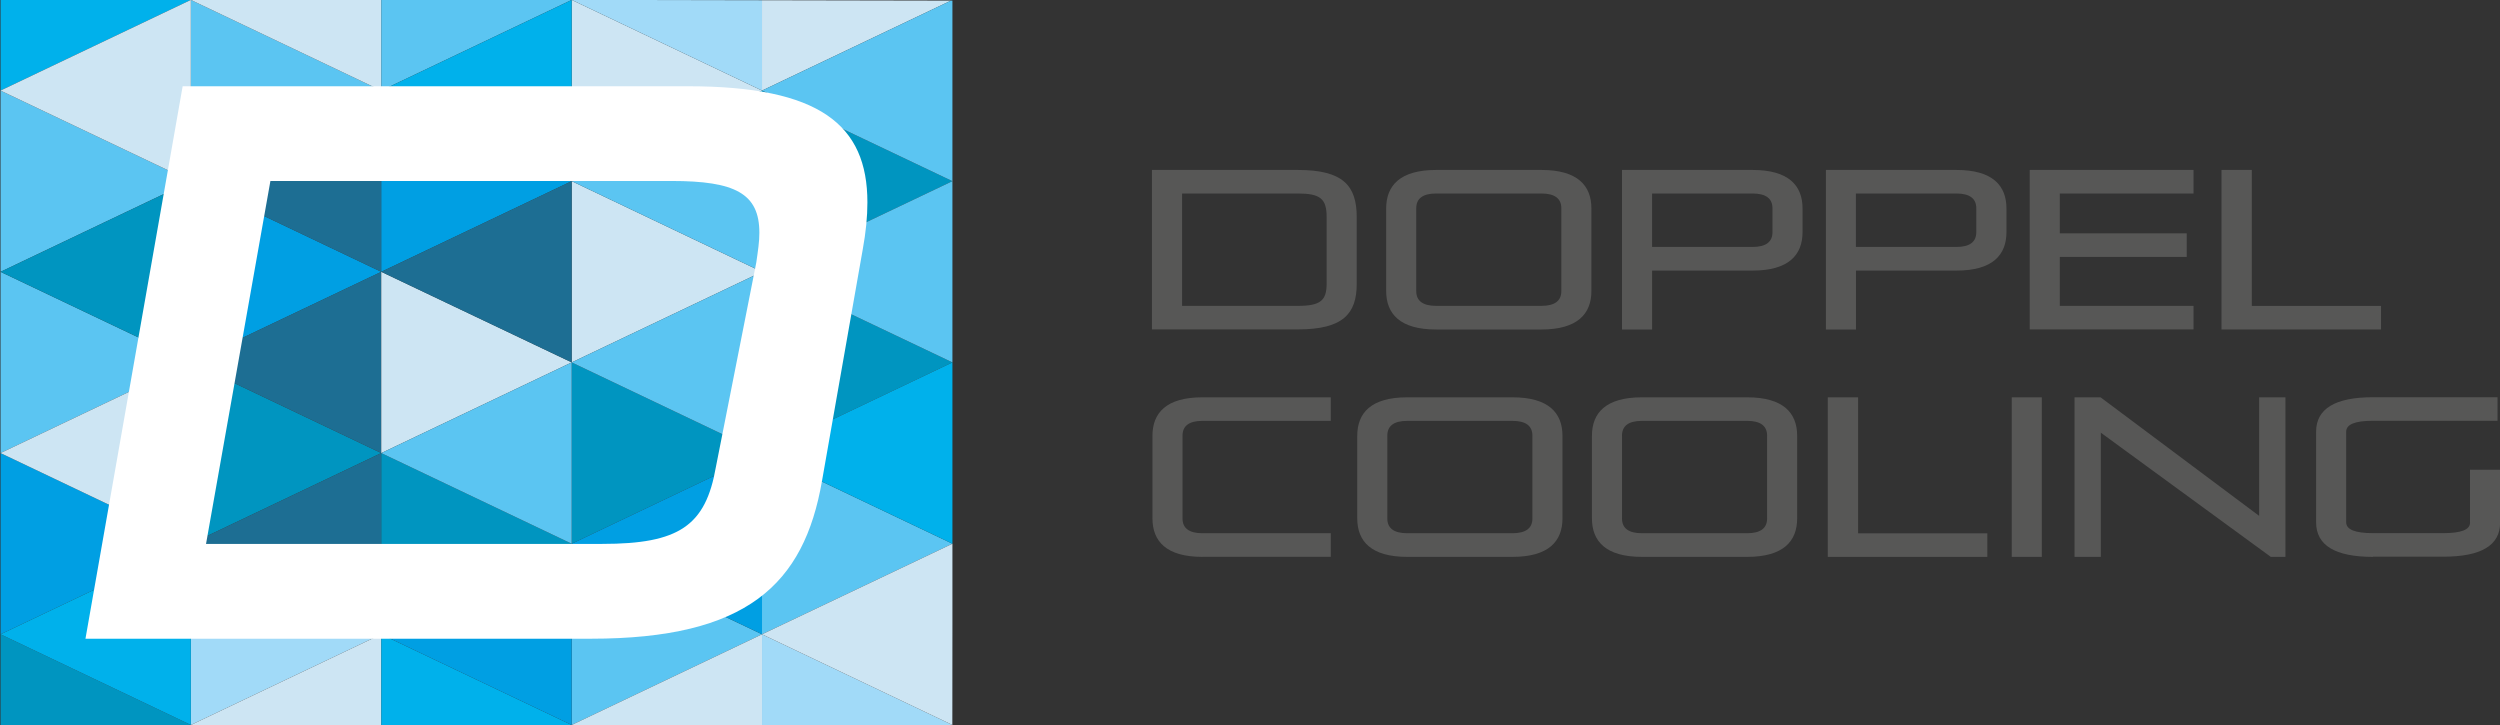
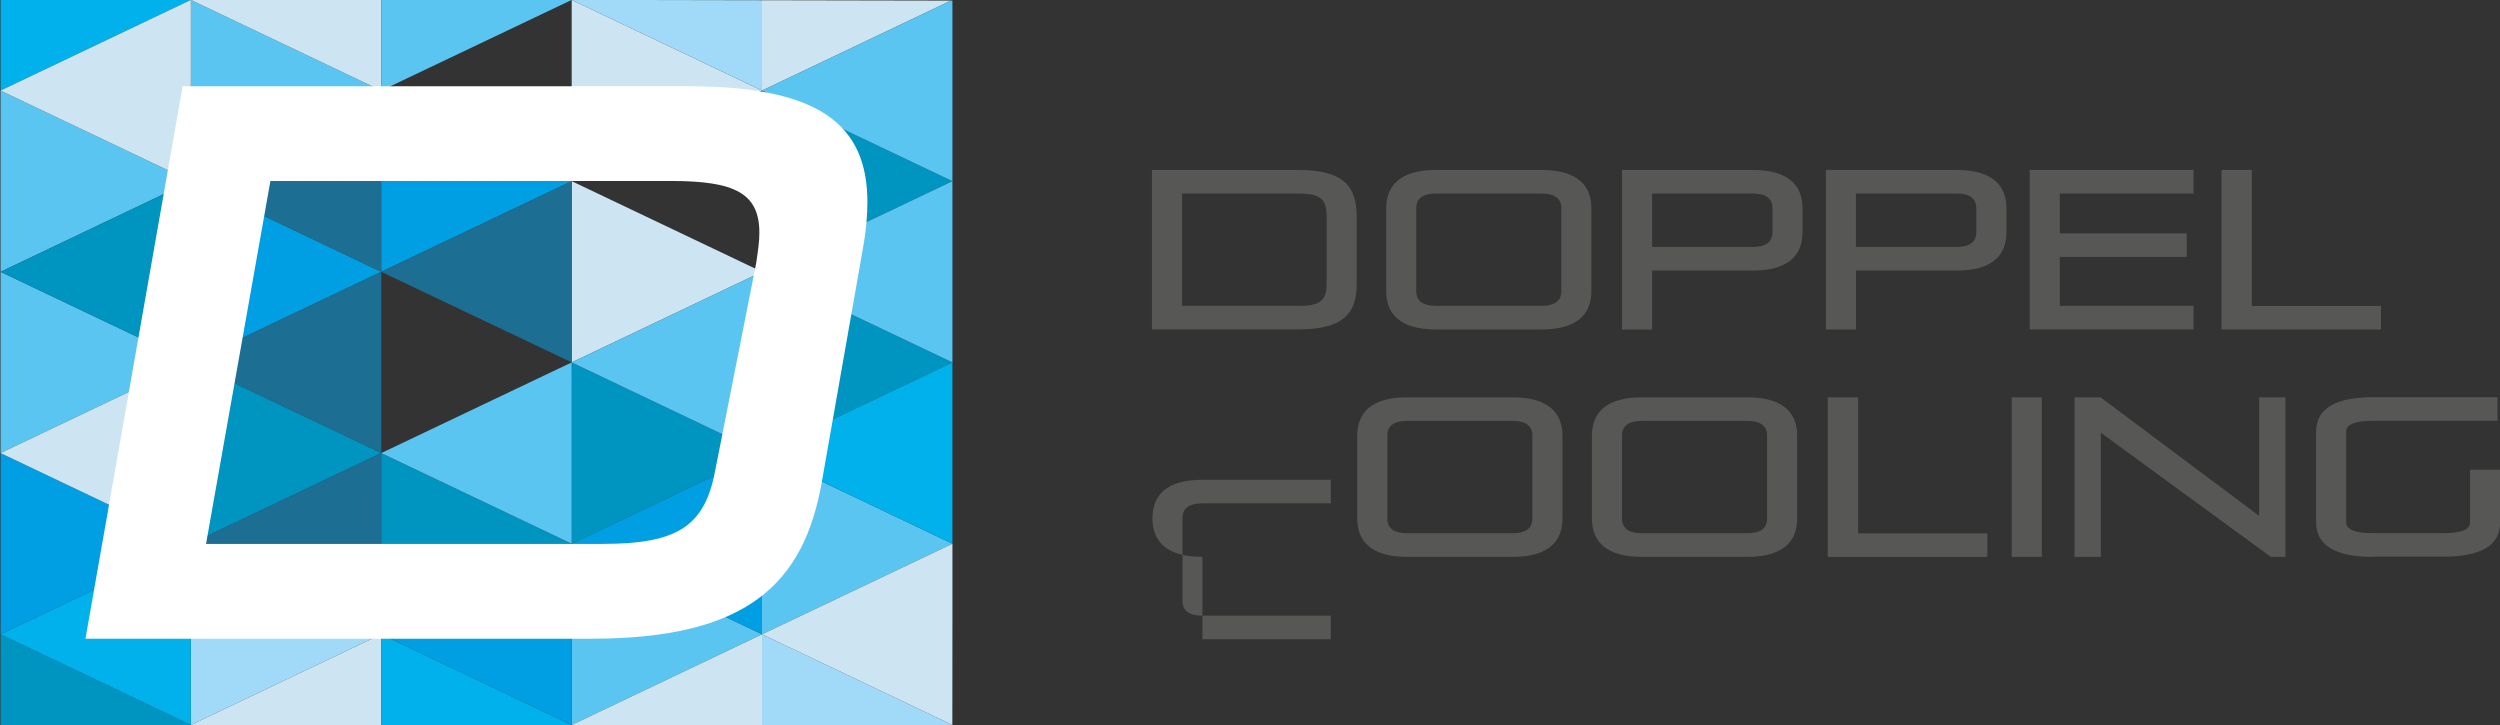
<svg xmlns="http://www.w3.org/2000/svg" id="Ebene_1" style="enable-background:new 0 0 283.46 82.2;" version="1.1" viewBox="0 0 283.46 82.2" x="0px" y="0px">
  <rect x="0" y="0" width="283.46" height="82.2" fill="#333333" stroke="none" />
  <style type="text/css">
	.st0{fill:#575756;}
	.st1{clip-path:url(#SVGID_2_);}
	.st2{fill:#0095C0;}
	.st3{fill:#009FE3;}
	.st4{fill:#A1DAF8;}
	.st5{fill:#CDE5F3;}
	.st6{fill:#00B1EB;}
	.st7{fill:#5BC5F2;}
	.st8{fill:#1D6E93;}
	.st9{fill:#FFFFFF;}
</style>
  <g>
    <path class="st0" d="M130.61,37.36V19.27h16.55c5.11,0,6.67,1.77,6.67,5.34v7.58c0,3.39-1.56,5.16-6.67,5.16H130.61z M150.42,24.61&#10;  c0-2.08-0.72-2.67-3.26-2.67h-13.13v12.74h13.13c2.54,0,3.26-0.59,3.26-2.52V24.61z" />
    <path class="st0" d="M162.84,37.36c-4.1,0-5.67-1.77-5.67-4.37v-9.35c0-2.59,1.56-4.37,5.67-4.37h11.93c4.1,0,5.67,1.77,5.67,4.37&#10;  v9.35c0,2.59-1.57,4.37-5.67,4.37H162.84z M177.03,23.61c0-1.08-0.72-1.67-2.26-1.67h-11.93c-1.54,0-2.26,0.59-2.26,1.67v9.4&#10;  c0,1.08,0.72,1.67,2.26,1.67h11.93c1.54,0,2.26-0.59,2.26-1.67V23.61z" />
    <path class="st0" d="M187.32,30.68v6.68h-3.41V19.27h14.8c4.1,0,5.67,1.77,5.67,4.37v2.67c0,2.6-1.57,4.37-5.67,4.37H187.32z&#10;   M200.97,23.61c0-1.08-0.72-1.67-2.26-1.67h-11.39v6.06h11.39c1.54,0,2.26-0.59,2.26-1.67V23.61z" />
    <path class="st0" d="M210.44,30.68v6.68h-3.41V19.27h14.8c4.1,0,5.67,1.77,5.67,4.37v2.67c0,2.6-1.56,4.37-5.67,4.37H210.44z&#10;   M224.08,23.61c0-1.08-0.72-1.67-2.26-1.67h-11.39v6.06h11.39c1.54,0,2.26-0.59,2.26-1.67V23.61z" />
    <path class="st0" d="M230.14,37.36V19.27h18.57v2.67h-15.16v4.52h14.39v2.67h-14.39v5.55h15.16v2.67H230.14z" />
    <path class="st0" d="M251.88,37.36V19.27h3.44v15.42h14.65v2.67H251.88z" />
-     <path class="st0" d="M136.34,63.14c-4.1,0-5.67-1.77-5.67-4.37v-9.35c0-2.6,1.56-4.37,5.67-4.37h14.55v2.67h-14.55&#10;  c-1.54,0-2.26,0.59-2.26,1.67v9.4c0,1.08,0.72,1.67,2.26,1.67h14.55v2.67H136.34z" />
+     <path class="st0" d="M136.34,63.14c-4.1,0-5.67-1.77-5.67-4.37c0-2.6,1.56-4.37,5.67-4.37h14.55v2.67h-14.55&#10;  c-1.54,0-2.26,0.59-2.26,1.67v9.4c0,1.08,0.72,1.67,2.26,1.67h14.55v2.67H136.34z" />
    <path class="st0" d="M159.56,63.14c-4.1,0-5.67-1.77-5.67-4.37v-9.35c0-2.6,1.56-4.37,5.67-4.37h11.93c4.1,0,5.67,1.77,5.67,4.37&#10;  v9.35c0,2.6-1.56,4.37-5.67,4.37H159.56z M173.75,49.39c0-1.08-0.72-1.67-2.26-1.67h-11.93c-1.54,0-2.26,0.59-2.26,1.67v9.4&#10;  c0,1.08,0.72,1.67,2.26,1.67h11.93c1.54,0,2.26-0.59,2.26-1.67V49.39z" />
    <path class="st0" d="M186.17,63.14c-4.1,0-5.67-1.77-5.67-4.37v-9.35c0-2.6,1.56-4.37,5.67-4.37h11.93c4.1,0,5.67,1.77,5.67,4.37&#10;  v9.35c0,2.6-1.56,4.37-5.67,4.37H186.17z M200.36,49.39c0-1.08-0.72-1.67-2.26-1.67h-11.93c-1.54,0-2.26,0.59-2.26,1.67v9.4&#10;  c0,1.08,0.72,1.67,2.26,1.67h11.93c1.54,0,2.26-0.59,2.26-1.67V49.39z" />
    <path class="st0" d="M207.24,63.14V45.05h3.44v15.42h14.65v2.67H207.24z" />
    <path class="st0" d="M228.1,63.14V45.05h3.41v18.09H228.1z" />
    <path class="st0" d="M257.47,63.14l-19.27-14.08v14.08h-2.98V45.05h2.95l17.98,13.44V45.05h2.98v18.09H257.47z" />
    <path class="st0" d="M269.05,63.14c-4.28,0-6.44-1.31-6.44-3.91V48.95c0-2.6,2.15-3.91,6.44-3.91h14.13v2.67h-14.13&#10;  c-2.03,0-3.03,0.41-3.03,1.23v10.28c0,0.82,1,1.23,3.03,1.23h7.98c2.03,0,3.03-0.39,3.03-1.18v-6.01h3.41v6.01&#10;  c0,2.57-2.15,3.85-6.44,3.85H269.05z" />
    <g>
      <defs>
        <path d="M108.05,0.07l-0.07,82.13H0l0.02-21.28v-6.94V34.99V0h72.58L108.05,0.07z" id="SVGID_1_" />
      </defs>
      <clipPath id="SVGID_2_">
        <use href="#SVGID_1_" style="overflow:visible;" />
      </clipPath>
      <g class="st1">
        <polygon class="st2" points="0.06,92.47 0.06,71.92 21.64,82.2" />
        <polygon class="st3" points="21.64,82.2 21.64,102.75 0.06,92.47" />
        <polygon class="st4" points="21.64,82.2 21.64,61.65 43.23,71.92" />
        <polygon class="st5" points="43.23,71.92 43.23,92.47 21.64,82.2" />
        <polygon class="st6" points="43.23,92.47 43.23,71.92 64.82,82.2" />
        <polygon class="st6" points="64.82,82.2 64.82,102.75 43.23,92.47" />
        <polygon class="st7" points="64.82,82.2 64.82,61.65 86.4,71.92" />
        <polygon class="st5" points="86.4,71.92 86.4,92.47 64.82,82.2" />
        <polygon class="st4" points="86.4,92.47 86.4,71.92 107.99,82.2" />
        <polygon class="st6" points="107.99,82.2 107.99,102.75 86.4,92.47" />
        <polygon class="st3" points="0.06,71.92 0.06,51.37 21.64,61.65" />
        <polygon class="st6" points="21.64,61.65 21.64,82.2 0.06,71.92" />
        <polygon class="st2" points="21.64,61.65 21.64,41.09 43.23,51.37" />
        <polygon class="st8" points="43.23,51.37 43.23,71.92 21.64,61.65" />
        <polygon class="st2" points="43.23,71.92 43.23,51.37 64.82,61.65" />
        <polygon class="st3" points="64.82,61.65 64.82,82.2 43.23,71.92" />
        <polygon class="st2" points="64.82,61.65 64.82,41.09 86.4,51.37" />
        <polygon class="st3" points="86.4,51.37 86.4,71.92 64.82,61.65" />
        <polygon class="st7" points="86.4,71.92 86.4,51.37 107.99,61.65" />
        <polygon class="st5" points="107.99,61.65 107.99,82.2 86.4,71.92" />
        <polygon class="st7" points="0.06,51.37 0.06,30.82 21.64,41.09" />
        <polygon class="st5" points="21.64,41.09 21.64,61.65 0.06,51.37" />
        <polygon class="st3" points="21.64,41.09 21.64,20.54 43.23,30.82" />
        <polygon class="st8" points="43.23,30.82 43.23,51.37 21.64,41.09" />
-         <polygon class="st5" points="43.23,51.37 43.23,30.82 64.82,41.09" />
        <polygon class="st7" points="64.82,41.09 64.82,61.65 43.23,51.37" />
        <polygon class="st5" points="64.82,41.09 64.82,20.54 86.4,30.82" />
        <polygon class="st7" points="86.4,30.82 86.4,51.37 64.82,41.09" />
        <polygon class="st2" points="86.4,51.37 86.4,30.82 107.99,41.09" />
        <polygon class="st6" points="107.99,41.09 107.99,61.65 86.4,51.37" />
        <polygon class="st7" points="0.06,30.82 0.06,10.27 21.64,20.54" />
        <polygon class="st2" points="21.64,20.54 21.64,41.09 0.06,30.82" />
        <polygon class="st7" points="21.64,20.54 21.64,-0.01 43.23,10.27" />
        <polygon class="st8" points="43.23,10.27 43.23,30.82 21.64,20.54" />
        <polygon class="st3" points="43.23,30.82 43.23,10.27 64.82,20.54" />
        <polygon class="st8" points="64.82,20.54 64.82,41.09 43.23,30.82" />
        <polygon class="st5" points="64.82,20.54 64.82,-0.01 86.4,10.27" />
-         <polygon class="st7" points="86.4,10.27 86.4,30.82 64.82,20.54" />
        <polygon class="st2" points="86.4,30.82 86.4,10.27 107.99,20.54" />
        <polygon class="st7" points="107.99,20.54 107.99,41.09 86.4,30.82" />
        <polygon class="st6" points="0.06,10.27 0.06,-10.28 21.64,-0.01" />
        <polygon class="st5" points="21.64,-0.01 21.64,20.54 0.06,10.27" />
        <polygon class="st6" points="21.64,-0.01 21.64,-20.56 43.23,-10.28" />
        <polygon class="st5" points="43.23,-10.28 43.23,10.27 21.64,-0.01" />
        <polygon class="st7" points="43.23,10.27 43.23,-10.28 64.82,-0.01" />
-         <polygon class="st6" points="64.82,-0.01 64.82,20.54 43.23,10.27" />
        <polygon class="st3" points="64.82,-0.01 64.82,-20.56 86.4,-10.28" />
        <polygon class="st4" points="86.4,-10.28 86.4,10.27 64.82,-0.01" />
        <polygon class="st5" points="86.4,10.27 86.4,-10.28 107.99,-0.01" />
        <polygon class="st7" points="107.99,-0.01 107.99,20.54 86.4,10.27" />
      </g>
    </g>
    <path class="st9" d="M93.2,54.54l4.62-26.25c0.36-1.96,0.53-3.74,0.53-5.34c0-8.81-5.42-13.17-20.35-13.17H20.71L9.69,72.42h57.31&#10;  C84.67,72.42,91.16,66.28,93.2,54.54z M85.75,29.77l-4.58,23.18c-1.16,6.67-4.18,8.72-12.88,8.72H23.36l7.3-41.15h45.49&#10;  c7.2,0,9.95,1.42,9.95,5.87C86.11,27.36,85.93,28.52,85.75,29.77z" />
  </g>
</svg>